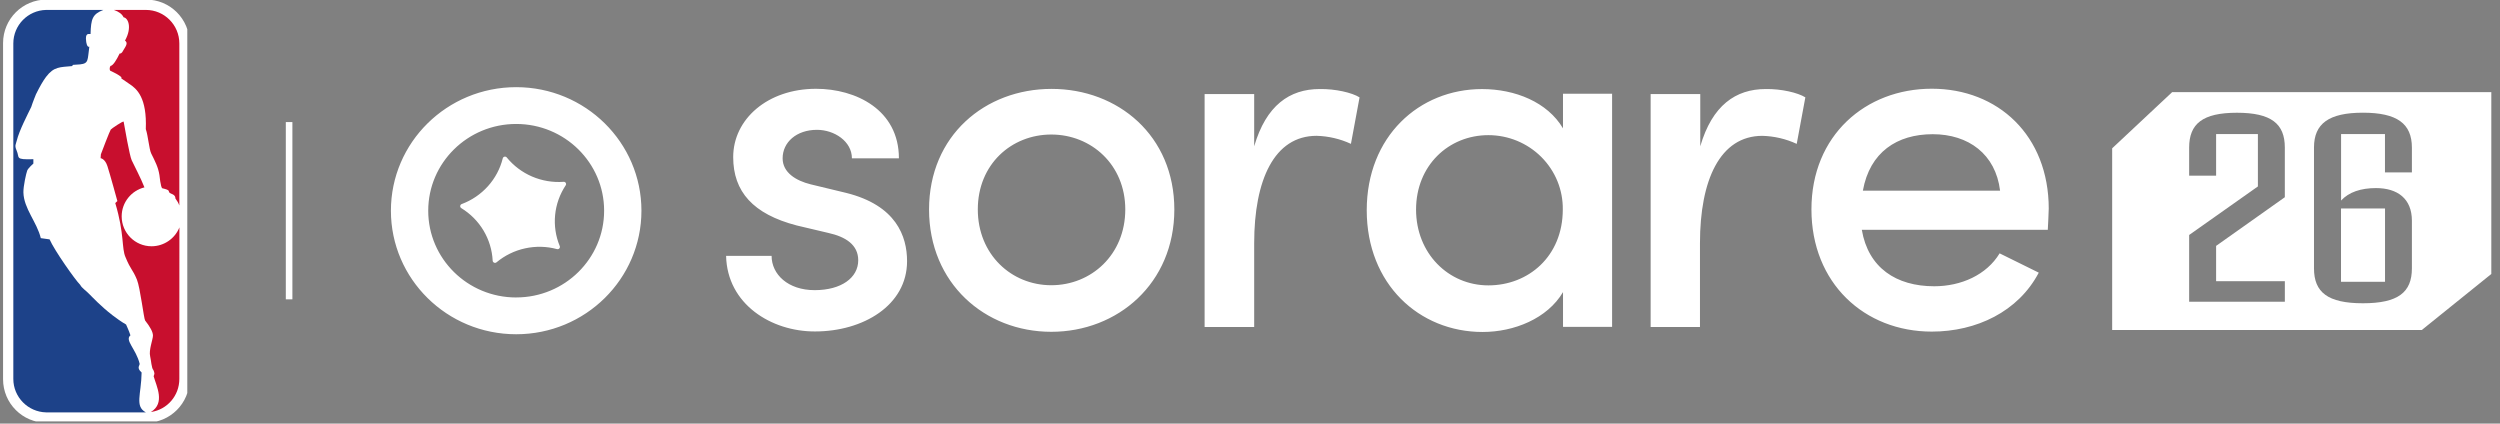
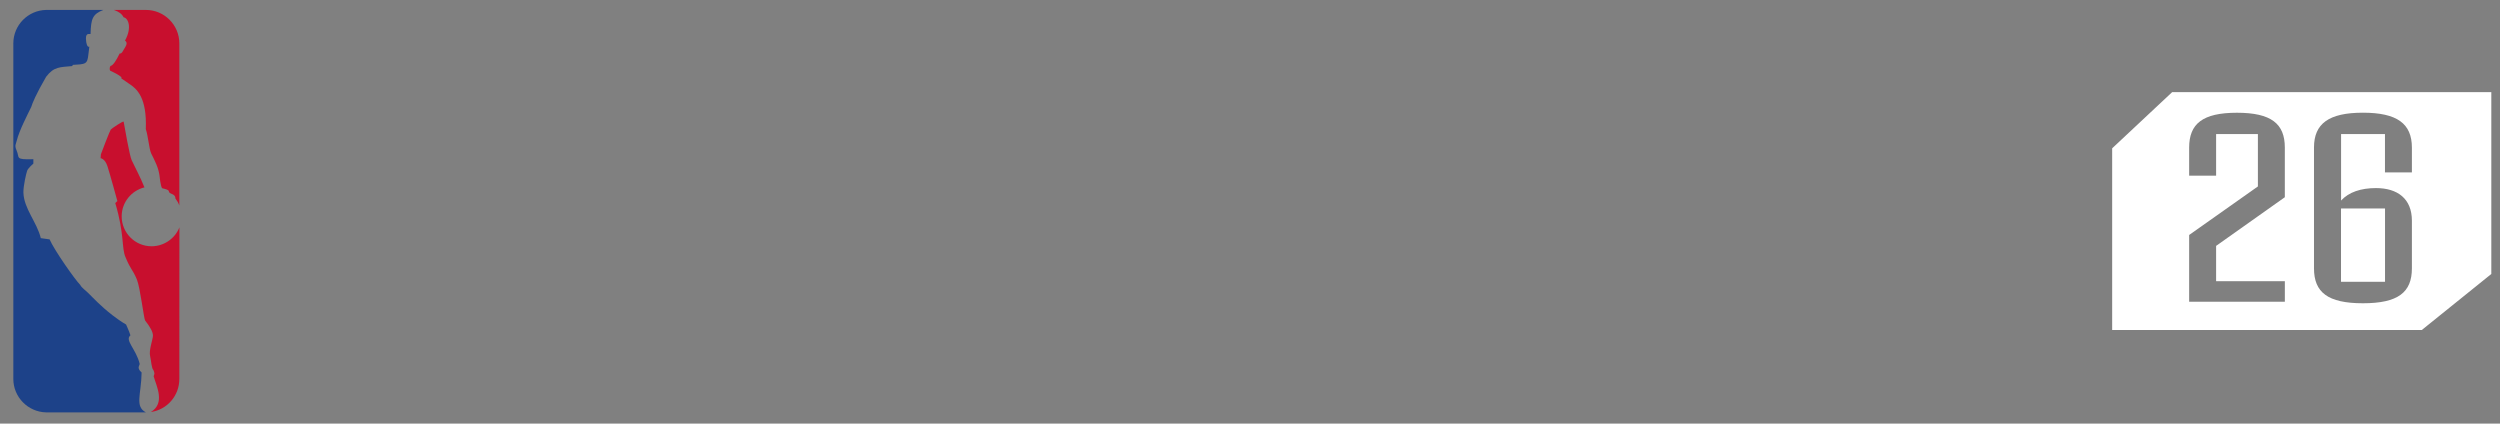
<svg xmlns="http://www.w3.org/2000/svg" width="543" height="92" viewBox="0 0 543 92" fill="none">
  <rect x="0" y="0" width="543" height="92" fill="#808080" stroke="none" />
  <g clip-path="url(#clip0_3416_5051)">
-     <path d="M10.124 -0.094H31.716C36.956 -0.094 41.175 4.125 41.175 9.365V82.366C41.175 87.606 36.956 91.825 31.716 91.825H10.124C4.884 91.825 0.665 87.606 0.665 82.366V9.365C0.665 4.125 4.884 -0.094 10.124 -0.094Z" fill="white" />
    <path d="M26.352 16.754L26.382 17.065C27.033 17.45 27.374 17.761 28.04 18.19C29.787 19.301 31.934 21.27 31.668 28.036C32.171 29.517 32.393 32.404 32.837 33.322C33.741 35.143 34.362 36.327 34.629 38.03C34.629 38.03 34.895 40.695 35.236 40.888C37.042 41.302 36.524 41.48 36.776 41.805C37.057 42.161 38.108 42.146 38.108 43.123C38.478 43.612 38.76 44.1 38.952 44.633V9.44C38.952 5.413 35.695 2.156 31.682 2.156H24.738C25.848 2.555 26.485 3.029 26.855 3.769C27.743 3.843 28.795 5.842 27.151 8.818C27.877 9.322 27.314 10.062 26.796 10.906C26.633 11.172 26.47 11.661 25.981 11.631C25.33 12.979 24.575 14.252 23.998 14.326C23.835 14.533 23.716 15.111 23.968 15.377C24.812 15.762 25.834 16.265 26.352 16.754Z" fill="#C80F2E" />
    <path d="M32.838 89.481L32.765 89.496C35.948 87.556 33.978 83.885 33.372 81.723L33.49 81.353C33.653 81.056 33.312 80.361 33.312 80.361C32.913 80.035 32.824 78.229 32.616 77.4C32.276 76.052 33.223 73.698 33.223 72.899C33.223 72.099 32.616 71.004 31.521 69.612C31.254 69.301 30.455 62.476 29.744 60.743C28.752 58.359 28.456 58.744 27.272 55.887C26.368 53.888 27.079 50.942 25.036 44.102L25.495 43.672C25.495 43.672 23.866 37.72 23.333 36.092C22.814 34.463 21.852 34.359 21.852 34.359L21.912 33.516C21.986 33.264 23.895 28.304 24.058 28.141C24.073 28.037 26.812 26.157 26.857 26.438C27.078 27.652 28.145 33.826 28.603 34.804C29.062 35.796 30.647 38.816 31.372 40.696C28.544 41.392 26.427 43.954 26.427 46.989C26.427 50.572 29.329 53.489 32.912 53.489C35.651 53.489 38.02 51.786 38.967 49.388L38.953 82.301C38.953 85.943 36.333 88.948 32.838 89.481Z" fill="#C80F2E" />
-     <path d="M22.452 2.156C20.083 3.073 19.758 4.095 19.669 7.382C19.269 7.426 18.44 7.041 18.721 9.04C18.721 9.04 18.869 10.373 19.402 10.151C18.988 13.053 19.317 13.779 17.389 13.985C16.974 14.03 16.471 14.059 15.849 14.089L15.657 14.355C13.021 14.607 11.716 14.439 10.016 16.68C9.364 17.539 8.668 18.753 7.81 20.485C7.81 20.485 7.025 22.425 6.788 23.224C6.033 24.808 4.182 28.317 3.634 30.568C3.457 31.338 3.116 31.575 3.605 32.685C4.33 34.284 3.131 34.699 7.247 34.58V35.528C7.247 35.528 6.151 36.475 5.914 37.038C5.692 37.615 5.055 40.443 5.085 41.791C5.159 45.3 8.017 48.231 8.861 51.725L10.771 51.992C11.807 54.376 16.337 60.801 17.389 61.838C17.404 61.852 17.419 61.867 17.433 61.882C17.67 62.489 18.84 63.244 19.521 63.999C19.936 64.399 21.846 66.472 24.392 68.441C25.327 69.164 26.332 69.877 27.383 70.485C27.353 70.47 28.005 71.773 28.33 72.838C27.027 73.889 29.559 75.815 30.329 78.998C30.374 79.427 29.589 79.857 30.759 80.908C30.684 85.719 29.219 88.237 31.677 89.569H10.016C6.077 89.48 2.894 86.253 2.894 82.299V9.44C2.894 5.457 6.077 2.244 10.016 2.156H22.452Z" fill="#1D4289" />
+     <path d="M22.452 2.156C20.083 3.073 19.758 4.095 19.669 7.382C19.269 7.426 18.44 7.041 18.721 9.04C18.721 9.04 18.869 10.373 19.402 10.151C18.988 13.053 19.317 13.779 17.389 13.985C16.974 14.03 16.471 14.059 15.849 14.089L15.657 14.355C13.021 14.607 11.716 14.439 10.016 16.68C7.81 20.485 7.025 22.425 6.788 23.224C6.033 24.808 4.182 28.317 3.634 30.568C3.457 31.338 3.116 31.575 3.605 32.685C4.33 34.284 3.131 34.699 7.247 34.58V35.528C7.247 35.528 6.151 36.475 5.914 37.038C5.692 37.615 5.055 40.443 5.085 41.791C5.159 45.3 8.017 48.231 8.861 51.725L10.771 51.992C11.807 54.376 16.337 60.801 17.389 61.838C17.404 61.852 17.419 61.867 17.433 61.882C17.67 62.489 18.84 63.244 19.521 63.999C19.936 64.399 21.846 66.472 24.392 68.441C25.327 69.164 26.332 69.877 27.383 70.485C27.353 70.47 28.005 71.773 28.33 72.838C27.027 73.889 29.559 75.815 30.329 78.998C30.374 79.427 29.589 79.857 30.759 80.908C30.684 85.719 29.219 88.237 31.677 89.569H10.016C6.077 89.48 2.894 86.253 2.894 82.299V9.44C2.894 5.457 6.077 2.244 10.016 2.156H22.452Z" fill="#1D4289" />
  </g>
-   <path d="M62.793 26.515L62.793 65.016" stroke="white" stroke-width="1.431" />
  <path d="M518.027 45.28H508.467V61.203H518.027V45.28Z" fill="white" />
  <path d="M471.797 20.007L458.763 32.213V71.681L526.005 71.681L541.114 59.508V20.007L471.792 20.007H471.797ZM496.27 42.833L481.34 53.405V61.077H496.27V65.541H475.485V51.036L490.415 40.496V29.118L481.34 29.118V38.154H475.485V32.046C475.485 26.889 478.399 24.488 485.861 24.488C493.323 24.488 496.265 26.884 496.265 32.046V42.839L496.27 42.833ZM523.869 37.45H518.014V29.113H508.482V43.559C510.176 41.716 512.807 40.851 516.059 40.851C520.754 40.851 523.864 43.166 523.864 47.937V58.283C523.864 63.5 520.868 65.869 513.232 65.869C505.595 65.869 502.599 63.5 502.599 58.283V32.035C502.599 26.846 505.824 24.477 513.232 24.477C520.64 24.477 523.864 26.846 523.864 32.062V37.445L523.869 37.45Z" fill="white" />
-   <path d="M157.72 55.569H167.589C167.589 59.593 171.146 63.02 176.947 63.02C182.748 63.02 186.408 60.318 186.408 56.536C186.408 53.179 183.696 51.428 179.899 50.589L173.036 48.967C163.581 46.501 159.25 41.634 159.25 34.124C159.25 25.889 166.713 19.286 177.247 19.286C185.913 19.286 195.243 23.847 195.243 34.387H185.036C185.036 30.724 181.245 28.199 177.448 28.199C172.993 28.199 169.986 30.901 169.986 34.387C169.986 37.508 172.927 39.254 176.059 40.033L183.767 41.892C194.66 44.594 197.014 51.325 197.014 56.73C197.014 66.346 187.443 71.992 177.029 71.992C167.573 72.029 157.927 66.088 157.709 55.564H157.72V55.569ZM201.79 45.508C201.79 45.508 201.79 45.497 201.79 45.491C201.79 45.486 201.79 45.481 201.79 45.475V45.502V45.508ZM228.398 19.308C213.953 19.308 201.801 29.456 201.79 45.491C201.796 61.527 213.899 72.067 228.339 72.067C242.778 72.067 255.066 61.548 255.066 45.508C255.066 29.466 242.849 19.308 228.398 19.308ZM244.412 45.502C244.412 45.502 244.412 45.497 244.412 45.491C244.407 55.344 237.005 61.951 228.339 61.951C219.673 61.951 212.379 55.269 212.379 45.481C212.379 35.693 219.673 29.219 228.344 29.219C237.015 29.219 244.407 35.763 244.412 45.491C244.412 45.491 244.412 45.486 244.412 45.481V45.502ZM295.292 21.177L293.423 31.245C291.087 30.16 288.543 29.569 285.961 29.499C276.75 29.499 272.409 39.115 272.409 52.819V71.025H261.641V20.425H272.409V31.776C275.002 22.88 280.117 19.34 286.62 19.34C290.046 19.281 293.668 20.125 295.286 21.145V21.167H295.292V21.177ZM339.482 20.366V27.876C336.105 22.166 329.062 19.346 321.9 19.346C308.239 19.346 296.855 29.628 296.855 45.669C296.855 61.71 308.244 72.105 322.019 72.105C328.828 72.105 336.083 69.214 339.488 63.445V70.998H350.147V20.393L350.185 20.361H339.482V20.366ZM339.439 45.513C339.428 55.72 331.933 61.984 323.278 61.984C314.623 61.984 307.569 55.059 307.569 45.513C307.569 35.967 314.617 29.354 323.278 29.354C325.418 29.354 327.537 29.773 329.514 30.589C331.486 31.406 333.278 32.598 334.782 34.103C336.285 35.612 337.472 37.39 338.273 39.351C339.074 41.312 339.466 43.407 339.439 45.518H339.444C339.444 45.518 339.444 45.502 339.444 45.497V45.518L339.439 45.513ZM392.115 21.183L390.247 31.25C387.91 30.165 385.367 29.574 382.785 29.504C373.574 29.504 369.233 39.12 369.233 52.824V71.03H358.519V20.425L369.298 20.425V31.776C371.891 22.88 377.006 19.34 383.504 19.34C386.881 19.281 390.487 20.125 392.121 21.145V21.172L392.115 21.183ZM444.988 45.346C444.988 29.424 433.969 19.27 419.579 19.27C405.188 19.27 393.444 29.429 393.444 45.465C393.444 61.5 404.943 72.024 419.579 72.024C429.269 72.024 438.365 67.694 442.82 59.222L434.318 55.027C431.485 59.717 425.946 62.177 420.112 62.177C411.855 62.177 405.776 58.153 404.387 49.918L444.781 49.918C444.841 48.312 444.967 46.813 444.983 45.346H444.988ZM404.616 41.409C406.119 33.06 412.018 29.149 419.786 29.149C427.553 29.149 433.452 33.479 434.416 41.409L404.621 41.409H404.616ZM112.113 18.932C97.085 18.932 84.906 30.944 84.906 45.765C84.906 60.587 97.085 72.599 112.113 72.599C127.141 72.599 139.32 60.581 139.32 45.765C139.32 30.949 127.141 18.932 112.113 18.932ZM112.113 64.611C101.562 64.611 93.011 56.176 93.011 45.771C93.011 35.365 101.562 26.925 112.113 26.925C122.664 26.925 131.215 35.36 131.215 45.765C131.215 56.171 122.664 64.605 112.113 64.605V64.611ZM110.07 34.199C110.01 34.129 109.934 34.076 109.847 34.044C109.76 34.011 109.667 34.011 109.575 34.027C109.488 34.049 109.4 34.092 109.335 34.156C109.27 34.221 109.221 34.301 109.199 34.393C108.643 36.638 107.538 38.717 105.98 40.447C104.422 42.177 102.467 43.509 100.271 44.326C100.184 44.358 100.108 44.417 100.054 44.487C99.999 44.557 99.966 44.648 99.956 44.739C99.95 44.831 99.961 44.922 100.005 45.002C100.048 45.083 100.108 45.153 100.184 45.201C102.172 46.415 103.839 48.091 105.027 50.084C106.214 52.078 106.895 54.323 107.009 56.628C107.015 56.719 107.047 56.805 107.102 56.88C107.156 56.955 107.227 57.014 107.314 57.052C107.401 57.09 107.494 57.1 107.587 57.09C107.679 57.079 107.766 57.036 107.837 56.982C109.629 55.489 111.759 54.441 114.052 53.942C116.345 53.442 118.725 53.496 120.986 54.108C121.073 54.13 121.171 54.13 121.258 54.108C121.345 54.081 121.427 54.033 121.487 53.963C121.547 53.893 121.591 53.813 121.607 53.721C121.623 53.63 121.607 53.539 121.58 53.453C120.692 51.315 120.349 48.994 120.572 46.695C120.795 44.395 121.585 42.182 122.871 40.248C122.925 40.168 122.952 40.076 122.952 39.985C122.952 39.894 122.93 39.802 122.881 39.722C122.832 39.641 122.762 39.577 122.674 39.539C122.587 39.496 122.495 39.48 122.402 39.491C120.065 39.663 117.723 39.265 115.572 38.346C113.42 37.422 111.536 35.999 110.065 34.199H110.07Z" fill="white" />
  <defs>
    <clipPath id="clip0_3416_5051">
      <rect width="40.68" height="91.531" fill="white" />
    </clipPath>
  </defs>
</svg>